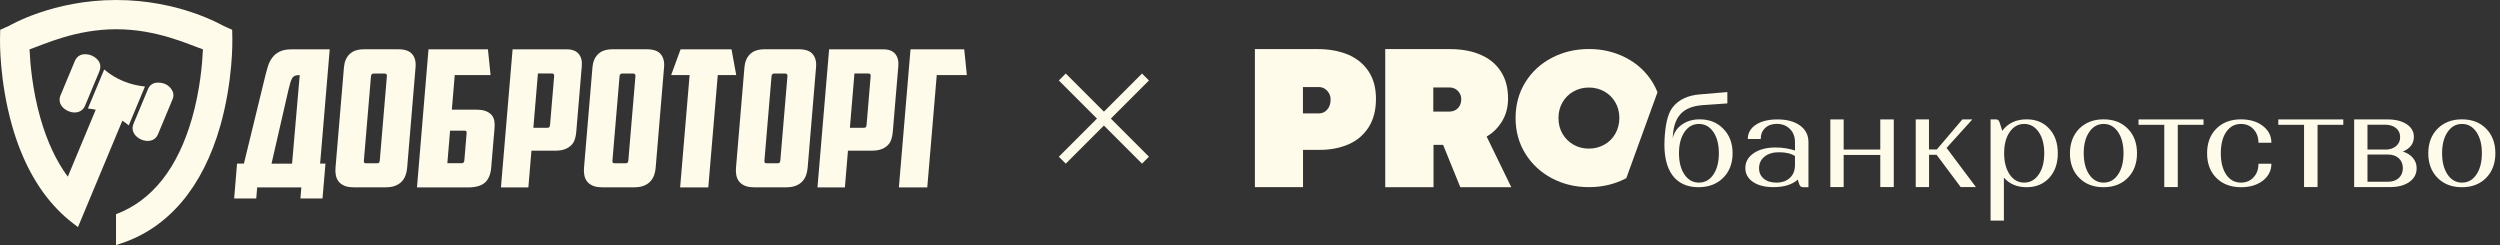
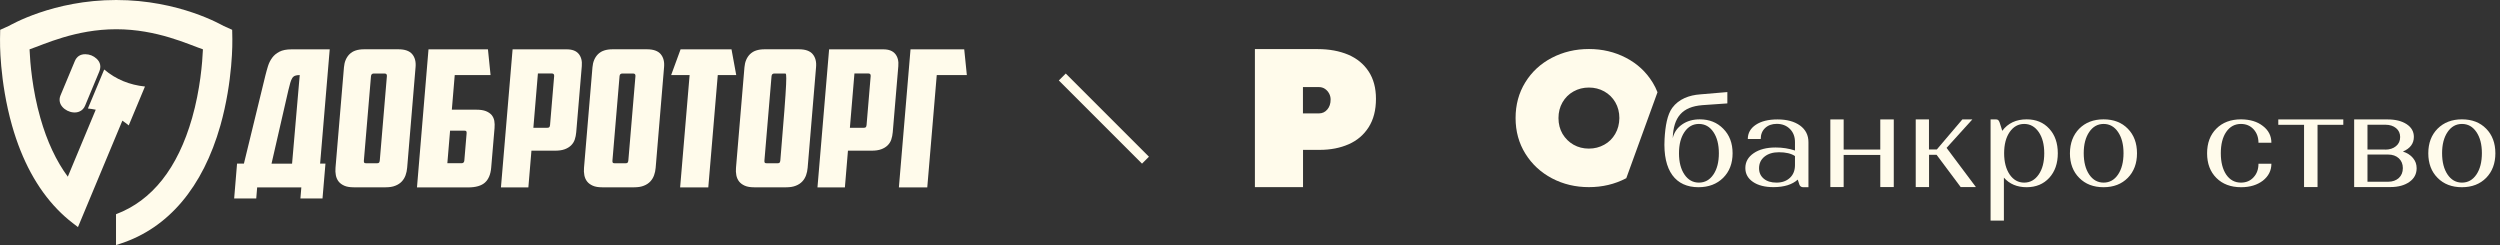
<svg xmlns="http://www.w3.org/2000/svg" width="510" height="50" viewBox="0 0 510 50" fill="none">
  <rect x="0" y="0" width="510" height="50" fill="#333333" stroke="none" />
  <path d="M268.842 10.016C271.171 10.016 273.241 10.404 275.02 11.148C276.799 11.909 278.19 13.041 279.193 14.561C280.196 16.081 280.697 17.941 280.697 20.157C280.697 22.47 280.196 24.395 279.209 25.947C278.223 27.5 276.864 28.665 275.134 29.425C273.403 30.185 271.43 30.573 269.23 30.573H265.817V38.175H256V10.016H268.842ZM270.767 22.341C271.219 21.823 271.446 21.144 271.446 20.303C271.446 19.882 271.349 19.462 271.139 19.073C270.928 18.685 270.637 18.362 270.281 18.119C269.909 17.877 269.505 17.764 269.052 17.764H265.801V23.133H269.068C269.748 23.133 270.314 22.874 270.767 22.341Z" fill="#FFFBEB" />
-   <path d="M295.754 10.016C298.132 10.016 300.218 10.388 301.997 11.148C303.776 11.909 305.167 13.025 306.154 14.545C307.14 16.049 307.642 17.893 307.642 20.076C307.642 21.807 307.254 23.343 306.461 24.67C305.669 25.996 304.617 27.079 303.275 27.856L308.305 38.191H297.905L294.396 29.554H293.312H292.439V38.191H282.589V10.016H295.754ZM297.436 22.049C297.873 21.581 298.099 20.982 298.099 20.222C298.099 19.591 297.873 19.025 297.42 18.556C296.967 18.087 296.401 17.844 295.706 17.844H292.39V22.761H295.722C296.433 22.745 297 22.502 297.436 22.049Z" fill="#FFFBEB" />
  <path d="M352.38 18.782V21.095L347.286 21.451C343.161 21.775 341.382 23.91 341.237 28.179C341.512 26.999 342.159 26.077 343.161 25.381C344.164 24.686 345.361 24.346 346.752 24.346C348.693 24.346 350.294 24.977 351.556 26.271C352.817 27.549 353.448 29.215 353.448 31.269C353.448 33.339 352.801 35.005 351.523 36.282C350.245 37.544 348.563 38.191 346.477 38.191C341.867 38.191 339.215 34.908 339.571 28.373C339.716 25.721 340.121 23.392 341.14 22.001C342.482 20.19 344.601 19.413 346.833 19.252L352.38 18.782ZM343.63 35.603C344.374 36.703 345.361 37.253 346.574 37.253C347.803 37.253 348.79 36.703 349.534 35.603C350.278 34.503 350.65 33.064 350.65 31.269C350.65 29.473 350.278 28.034 349.534 26.934C348.79 25.834 347.803 25.284 346.574 25.284C345.361 25.284 344.374 25.834 343.63 26.934C342.886 28.034 342.514 29.473 342.514 31.269C342.514 33.064 342.886 34.503 343.63 35.603Z" fill="#FFFBEB" />
  <path d="M357.748 31.253C358.88 30.476 360.385 30.088 362.228 30.088C363.636 30.088 364.946 30.298 366.175 30.703V28.988C366.175 27.888 365.835 26.999 365.14 26.303C364.444 25.608 363.555 25.268 362.455 25.268C361.468 25.268 360.676 25.559 360.077 26.125C359.479 26.692 359.188 27.436 359.188 28.357H356.551C356.551 27.144 357.101 26.174 358.201 25.446C359.301 24.718 360.773 24.362 362.617 24.362C364.541 24.362 366.062 24.783 367.21 25.608C368.342 26.433 368.924 27.565 368.924 29.004V38.191H367.808C367.469 38.191 367.178 37.965 367.081 37.673L366.741 36.638C365.609 37.657 363.959 38.175 361.792 38.175C360.045 38.175 358.638 37.819 357.603 37.107C356.568 36.396 356.05 35.458 356.05 34.277C356.05 33.032 356.616 32.029 357.748 31.253ZM365.14 36.282C365.835 35.636 366.175 34.762 366.175 33.678V31.835C365.415 31.317 364.315 31.058 362.908 31.058C361.695 31.058 360.708 31.349 359.964 31.948C359.22 32.546 358.848 33.339 358.848 34.325C358.848 35.215 359.172 35.927 359.819 36.46C360.465 36.994 361.323 37.253 362.406 37.253C363.538 37.253 364.444 36.929 365.14 36.282Z" fill="#FFFBEB" />
  <path d="M373.389 38.159V24.362H376.106V30.509H383.578V24.362H386.328V38.159H383.578V31.608H376.106V38.159H373.389Z" fill="#FFFBEB" />
  <path d="M390.792 24.362H393.51V30.492H395.111L400.319 24.362H402.357L397.1 30.169L403.084 38.159H399.979L395.062 31.576H393.526V38.159H390.809V24.362H390.792Z" fill="#FFFBEB" />
  <path d="M406.077 24.362H407.193C407.694 24.362 407.808 24.718 407.921 24.993C408.115 25.495 408.454 26.691 408.454 26.691C409.635 25.123 411.285 24.346 413.436 24.346C415.344 24.346 416.881 24.977 418.045 26.255C419.21 27.516 419.792 29.198 419.792 31.269C419.792 33.339 419.21 35.005 418.045 36.282C416.881 37.544 415.344 38.191 413.436 38.191C411.495 38.191 409.942 37.544 408.794 36.234V45H406.077V24.362ZM409.975 35.603C410.735 36.703 411.722 37.253 412.935 37.253C414.148 37.253 415.134 36.703 415.894 35.603C416.655 34.503 417.027 33.064 417.027 31.269C417.027 29.473 416.655 28.034 415.894 26.934C415.134 25.834 414.148 25.284 412.935 25.284C411.722 25.284 410.735 25.834 409.975 26.934C409.215 28.034 408.843 29.473 408.843 31.269C408.843 33.064 409.231 34.503 409.975 35.603Z" fill="#FFFBEB" />
  <path d="M424.158 26.255C425.42 24.993 427.069 24.346 429.123 24.346C431.177 24.346 432.827 24.977 434.073 26.255C435.318 27.516 435.949 29.198 435.949 31.269C435.949 33.339 435.318 35.005 434.073 36.282C432.827 37.544 431.177 38.191 429.123 38.191C427.069 38.191 425.42 37.56 424.158 36.282C422.896 35.021 422.266 33.339 422.266 31.269C422.282 29.198 422.913 27.532 424.158 26.255ZM426.196 35.603C426.94 36.703 427.926 37.253 429.14 37.253C430.353 37.253 431.339 36.703 432.083 35.603C432.827 34.503 433.199 33.048 433.199 31.236C433.199 29.457 432.827 28.034 432.083 26.934C431.339 25.834 430.353 25.284 429.14 25.284C427.926 25.284 426.94 25.834 426.196 26.934C425.452 28.034 425.08 29.473 425.08 31.236C425.08 33.048 425.452 34.503 426.196 35.603Z" fill="#FFFBEB" />
-   <path d="M444.263 25.462V38.159H441.513V25.462H436.257V24.362H449.519V25.462H444.263Z" fill="#FFFBEB" />
  <path d="M461.634 25.705C462.798 26.594 463.364 27.743 463.364 29.117H460.728C460.728 28.018 460.388 27.096 459.725 26.368C459.046 25.64 458.189 25.284 457.154 25.284C455.892 25.284 454.889 25.834 454.145 26.918C453.401 28.002 453.046 29.457 453.046 31.269C453.046 33.08 453.418 34.536 454.145 35.619C454.889 36.703 455.892 37.253 457.154 37.253C458.205 37.253 459.062 36.897 459.725 36.169C460.405 35.441 460.728 34.52 460.728 33.404H463.364C463.364 34.794 462.782 35.943 461.634 36.849C460.469 37.738 458.997 38.191 457.186 38.191C455.083 38.191 453.401 37.56 452.14 36.299C450.878 35.037 450.247 33.371 450.247 31.269C450.247 29.182 450.878 27.5 452.14 26.239C453.401 24.977 455.083 24.346 457.186 24.346C458.997 24.362 460.485 24.799 461.634 25.705Z" fill="#FFFBEB" />
  <path d="M472.777 25.462V38.159H470.028V25.462H464.771V24.362H478.034V25.462H472.777Z" fill="#FFFBEB" />
  <path d="M480.249 24.362H487.074C488.676 24.362 489.969 24.686 490.956 25.333C491.943 25.98 492.428 26.853 492.428 27.921C492.428 29.279 491.684 30.282 490.196 30.913C491.069 31.204 491.765 31.641 492.25 32.239C492.751 32.837 492.994 33.517 492.994 34.309C492.994 35.474 492.509 36.412 491.522 37.107C490.536 37.803 489.258 38.159 487.64 38.159H480.249V24.362ZM486.573 30.525C487.495 30.525 488.223 30.282 488.789 29.813C489.355 29.344 489.63 28.729 489.63 27.953C489.63 27.209 489.355 26.594 488.805 26.142C488.255 25.689 487.527 25.446 486.638 25.446H482.966V30.509H486.573V30.525ZM487.188 37.075C488.077 37.075 488.805 36.816 489.355 36.315C489.905 35.813 490.18 35.134 490.18 34.293C490.18 33.468 489.905 32.805 489.355 32.288C488.805 31.786 488.077 31.527 487.188 31.527H482.966V37.075H487.188Z" fill="#FFFBEB" />
  <path d="M497.264 26.255C498.526 24.993 500.175 24.346 502.229 24.346C504.284 24.346 505.933 24.977 507.179 26.255C508.424 27.516 509.055 29.198 509.055 31.269C509.055 33.339 508.424 35.005 507.179 36.282C505.933 37.544 504.284 38.191 502.229 38.191C500.175 38.191 498.526 37.56 497.264 36.282C496.003 35.021 495.372 33.339 495.372 31.269C495.372 29.198 496.003 27.532 497.264 26.255ZM499.302 35.603C500.046 36.703 501.033 37.253 502.246 37.253C503.459 37.253 504.445 36.703 505.189 35.603C505.933 34.503 506.305 33.048 506.305 31.236C506.305 29.457 505.933 28.034 505.189 26.934C504.445 25.834 503.459 25.284 502.246 25.284C501.033 25.284 500.046 25.834 499.302 26.934C498.558 28.034 498.186 29.473 498.186 31.236C498.186 33.048 498.558 34.503 499.302 35.603Z" fill="#FFFBEB" />
  <path d="M331.758 36.363L338.13 18.815C337.855 18.119 337.532 17.456 337.128 16.809C335.801 14.658 334.006 12.992 331.709 11.795C329.413 10.598 326.89 10 324.14 10C321.391 10 318.867 10.598 316.571 11.795C314.274 12.992 312.463 14.674 311.153 16.809C309.826 18.96 309.179 21.386 309.179 24.087C309.179 26.788 309.843 29.214 311.185 31.366C312.527 33.517 314.339 35.182 316.603 36.379C318.884 37.576 321.391 38.175 324.14 38.175C326.89 38.175 329.413 37.576 331.709 36.379C331.726 36.379 331.742 36.379 331.758 36.363ZM329.51 27.306C328.96 28.26 328.216 29.004 327.262 29.522C326.307 30.055 325.272 30.314 324.124 30.314C322.992 30.314 321.94 30.055 321.002 29.522C320.064 28.988 319.32 28.244 318.754 27.306C318.204 26.352 317.929 25.284 317.929 24.087C317.929 22.89 318.204 21.823 318.754 20.869C319.304 19.915 320.048 19.187 321.002 18.653C321.957 18.119 322.992 17.86 324.14 17.86C325.272 17.86 326.324 18.119 327.278 18.653C328.232 19.187 328.976 19.931 329.526 20.869C330.076 21.823 330.351 22.89 330.351 24.087C330.335 25.284 330.06 26.368 329.51 27.306Z" fill="#FFFBEB" />
  <path d="M48.36 33.368H49.761L54.151 15.346C54.301 14.721 54.487 14.107 54.672 13.482C54.869 12.856 55.147 12.3 55.517 11.791C55.888 11.281 56.374 10.876 57 10.551C57.625 10.227 58.448 10.065 59.49 10.065H67.262L65.304 33.38H66.393L65.791 40.491H61.285L61.471 38.233H52.46L52.274 40.491H47.769L48.36 33.368ZM61.146 15.312C60.752 15.312 60.44 15.358 60.197 15.45C59.953 15.543 59.757 15.705 59.617 15.937C59.467 16.169 59.34 16.481 59.224 16.875C59.108 17.269 58.98 17.767 58.83 18.392L55.39 33.391H59.583L61.146 15.312Z" fill="#FFFBEB" />
  <path d="M83.06 34.225C83.013 34.77 82.909 35.279 82.735 35.754C82.562 36.229 82.307 36.657 81.971 37.016C81.635 37.376 81.195 37.677 80.651 37.885C80.118 38.105 79.458 38.209 78.682 38.209H72.149C71.373 38.209 70.736 38.105 70.238 37.885C69.74 37.665 69.346 37.376 69.069 37.016C68.79 36.657 68.605 36.229 68.513 35.754C68.42 35.279 68.397 34.758 68.443 34.225L70.169 13.713C70.261 12.601 70.644 11.71 71.304 11.049C71.964 10.389 72.96 10.053 74.28 10.053H81.276C82.596 10.053 83.534 10.389 84.091 11.049C84.646 11.71 84.878 12.601 84.774 13.713L83.06 34.225ZM76.238 14.999C75.902 14.999 75.717 15.184 75.682 15.543L74.234 32.719C74.211 32.928 74.234 33.078 74.292 33.171C74.35 33.264 74.489 33.31 74.732 33.31H76.875C77.106 33.31 77.257 33.264 77.338 33.171C77.408 33.078 77.454 32.928 77.477 32.719L78.925 15.543C78.96 15.184 78.797 14.999 78.462 14.999H76.238Z" fill="#FFFBEB" />
  <path d="M87.415 10.065H99.541L100.074 15.312H92.766L92.175 22.377H97.19C97.966 22.377 98.603 22.469 99.112 22.666C99.611 22.863 100.004 23.13 100.294 23.465C100.572 23.801 100.757 24.195 100.838 24.647C100.919 25.098 100.931 25.596 100.885 26.141L100.201 34.225C100.085 35.569 99.668 36.576 98.939 37.236C98.209 37.897 97.051 38.233 95.476 38.233H85.063L87.415 10.065ZM94.167 33.299C94.503 33.299 94.688 33.113 94.723 32.754L95.186 27.241C95.209 27.033 95.186 26.882 95.128 26.789C95.07 26.697 94.931 26.65 94.688 26.65H91.816L91.26 33.299H94.167Z" fill="#FFFBEB" />
  <path d="M115.629 10.065C116.74 10.065 117.551 10.378 118.061 11.003C118.57 11.628 118.779 12.451 118.686 13.493L117.551 26.975C117.505 27.519 117.401 28.017 117.25 28.469C117.099 28.921 116.845 29.314 116.509 29.65C116.173 29.986 115.733 30.253 115.2 30.449C114.667 30.646 114.007 30.739 113.231 30.739H108.413L107.787 38.233H102.193L104.568 10.065H115.629ZM109.733 14.999L108.807 26.071H111.61C111.841 26.071 111.992 26.025 112.073 25.932C112.142 25.84 112.189 25.689 112.212 25.481L113.046 15.532C113.08 15.173 112.918 14.987 112.582 14.987H109.733V14.999Z" fill="#FFFBEB" />
  <path d="M133.755 34.225C133.708 34.77 133.604 35.279 133.43 35.754C133.257 36.229 133.002 36.657 132.666 37.016C132.33 37.376 131.89 37.677 131.346 37.885C130.813 38.105 130.153 38.209 129.377 38.209H122.844C122.068 38.209 121.431 38.105 120.933 37.885C120.435 37.665 120.041 37.376 119.763 37.016C119.485 36.657 119.3 36.229 119.207 35.754C119.115 35.279 119.092 34.758 119.138 34.225L120.864 13.713C120.956 12.601 121.339 11.71 121.999 11.049C122.659 10.389 123.655 10.053 124.975 10.053H131.971C133.291 10.053 134.229 10.389 134.785 11.049C135.341 11.71 135.573 12.601 135.469 13.713L133.755 34.225ZM126.944 14.999C126.608 14.999 126.423 15.184 126.388 15.543L124.941 32.719C124.917 32.928 124.941 33.078 124.999 33.171C125.056 33.264 125.195 33.31 125.439 33.31H127.581C127.813 33.31 127.964 33.264 128.045 33.171C128.114 33.078 128.16 32.928 128.184 32.719L129.631 15.543C129.666 15.184 129.504 14.999 129.168 14.999H126.944Z" fill="#FFFBEB" />
  <path d="M149.228 10.065L150.19 15.312H146.425L144.491 38.233H138.746L140.681 15.312H136.917L138.839 10.065H149.228Z" fill="#FFFBEB" />
-   <path d="M164.76 34.225C164.714 34.77 164.609 35.279 164.436 35.754C164.262 36.229 164.007 36.657 163.671 37.016C163.335 37.376 162.895 37.677 162.351 37.885C161.818 38.105 161.158 38.209 160.382 38.209H153.85C153.074 38.209 152.437 38.105 151.939 37.885C151.441 37.665 151.047 37.376 150.769 37.016C150.491 36.657 150.305 36.229 150.213 35.754C150.12 35.279 150.097 34.758 150.143 34.225L151.869 13.713C151.962 12.601 152.344 11.71 153.004 11.049C153.664 10.389 154.66 10.053 155.981 10.053H162.976C164.297 10.053 165.235 10.389 165.791 11.049C166.347 11.71 166.578 12.601 166.474 13.713L164.76 34.225ZM157.95 14.999C157.614 14.999 157.428 15.184 157.394 15.543L155.946 32.719C155.923 32.928 155.946 33.078 156.004 33.171C156.062 33.264 156.201 33.31 156.444 33.31H158.587C158.818 33.31 158.969 33.264 159.05 33.171C159.119 33.078 159.166 32.928 159.189 32.719L160.637 15.543C160.671 15.184 160.509 14.999 160.173 14.999H157.95Z" fill="#FFFBEB" />
+   <path d="M164.76 34.225C164.714 34.77 164.609 35.279 164.436 35.754C164.262 36.229 164.007 36.657 163.671 37.016C163.335 37.376 162.895 37.677 162.351 37.885C161.818 38.105 161.158 38.209 160.382 38.209H153.85C153.074 38.209 152.437 38.105 151.939 37.885C151.441 37.665 151.047 37.376 150.769 37.016C150.491 36.657 150.305 36.229 150.213 35.754C150.12 35.279 150.097 34.758 150.143 34.225L151.869 13.713C151.962 12.601 152.344 11.71 153.004 11.049C153.664 10.389 154.66 10.053 155.981 10.053H162.976C164.297 10.053 165.235 10.389 165.791 11.049C166.347 11.71 166.578 12.601 166.474 13.713L164.76 34.225ZM157.95 14.999C157.614 14.999 157.428 15.184 157.394 15.543L155.946 32.719C155.923 32.928 155.946 33.078 156.004 33.171C156.062 33.264 156.201 33.31 156.444 33.31H158.587C158.818 33.31 158.969 33.264 159.05 33.171C159.119 33.078 159.166 32.928 159.189 32.719C160.671 15.184 160.509 14.999 160.173 14.999H157.95Z" fill="#FFFBEB" />
  <path d="M180.199 10.065C181.311 10.065 182.121 10.378 182.631 11.003C183.141 11.628 183.349 12.451 183.257 13.493L182.121 26.975C182.075 27.519 181.971 28.017 181.82 28.469C181.67 28.921 181.415 29.314 181.079 29.65C180.743 29.986 180.303 30.253 179.77 30.449C179.238 30.646 178.577 30.739 177.801 30.739H172.983L172.358 38.233H166.764L169.138 10.065H180.199ZM174.304 14.999L173.377 26.071H176.18C176.412 26.071 176.562 26.025 176.643 25.932C176.713 25.84 176.759 25.689 176.782 25.481L177.616 15.532C177.651 15.173 177.489 14.987 177.153 14.987H174.304V14.999Z" fill="#FFFBEB" />
  <path d="M185.747 10.065H196.703L197.236 15.312H191.098L189.163 38.233H183.372L185.747 10.065Z" fill="#FFFBEB" />
  <path d="M47.398 7.968L47.364 6.081L45.638 5.305C45.279 5.142 36.604 0 23.701 0C10.799 0 2.124 5.142 1.765 5.305L0.039 6.081L0.004 7.968C-0.007 8.316 -0.135 16.47 2.46 25.631C4.475 32.719 7.591 38.464 11.725 42.726C12.71 43.746 13.764 44.684 14.852 45.518L15.906 46.328L24.964 24.612C25.404 24.913 25.844 25.237 26.261 25.585C27.361 22.944 28.473 20.292 29.573 17.651C26.469 17.327 23.655 16.215 21.258 14.177C20.157 16.817 19.045 19.47 17.933 22.133C18.478 22.191 19.011 22.272 19.532 22.377L13.833 36.044C11.482 32.87 9.594 28.851 8.239 24.079C6.583 18.288 6.143 12.775 6.027 10.065C8.969 9.069 15.397 5.965 23.713 5.965C32.029 5.965 38.457 9.069 41.399 10.065C41.283 12.764 40.843 18.277 39.187 24.079C36.256 34.329 31.033 40.92 23.666 43.699V50L24.639 49.676C34.368 46.491 41.387 38.175 44.955 25.62C47.537 16.481 47.41 8.316 47.398 7.968Z" fill="#FFFBEB" />
  <path d="M16.161 22.77C14.656 23.384 12.513 22.307 12.2 20.778C12.108 20.327 12.165 19.887 12.339 19.47C13.312 17.13 14.285 14.79 15.27 12.451C15.663 11.513 16.405 11.049 17.412 11.061C18.292 11.072 19.057 11.385 19.706 11.976C20.482 12.694 20.667 13.597 20.25 14.605C19.474 16.47 18.698 18.334 17.922 20.199C17.736 20.651 17.54 21.114 17.354 21.566C17.123 22.11 16.74 22.539 16.161 22.77Z" fill="#FFFBEB" />
-   <path d="M27.211 26.963C26.979 26.407 27.002 25.84 27.222 25.284C28.207 22.921 29.18 20.558 30.176 18.207C30.546 17.327 31.241 16.852 32.203 16.852C33.453 16.864 34.484 17.327 35.121 18.45C35.457 19.029 35.457 19.655 35.202 20.257C34.218 22.643 33.233 25.017 32.226 27.392C31.843 28.295 31.114 28.735 30.141 28.747C28.913 28.758 27.628 27.982 27.211 26.963Z" fill="#FFFBEB" />
  <rect x="216" y="16.414" width="2" height="24" transform="rotate(-45 216 16.414)" fill="#FFFBEB" />
-   <rect x="232.971" y="15" width="2" height="24" transform="rotate(45 232.971 15)" fill="#FFFBEB" />
</svg>